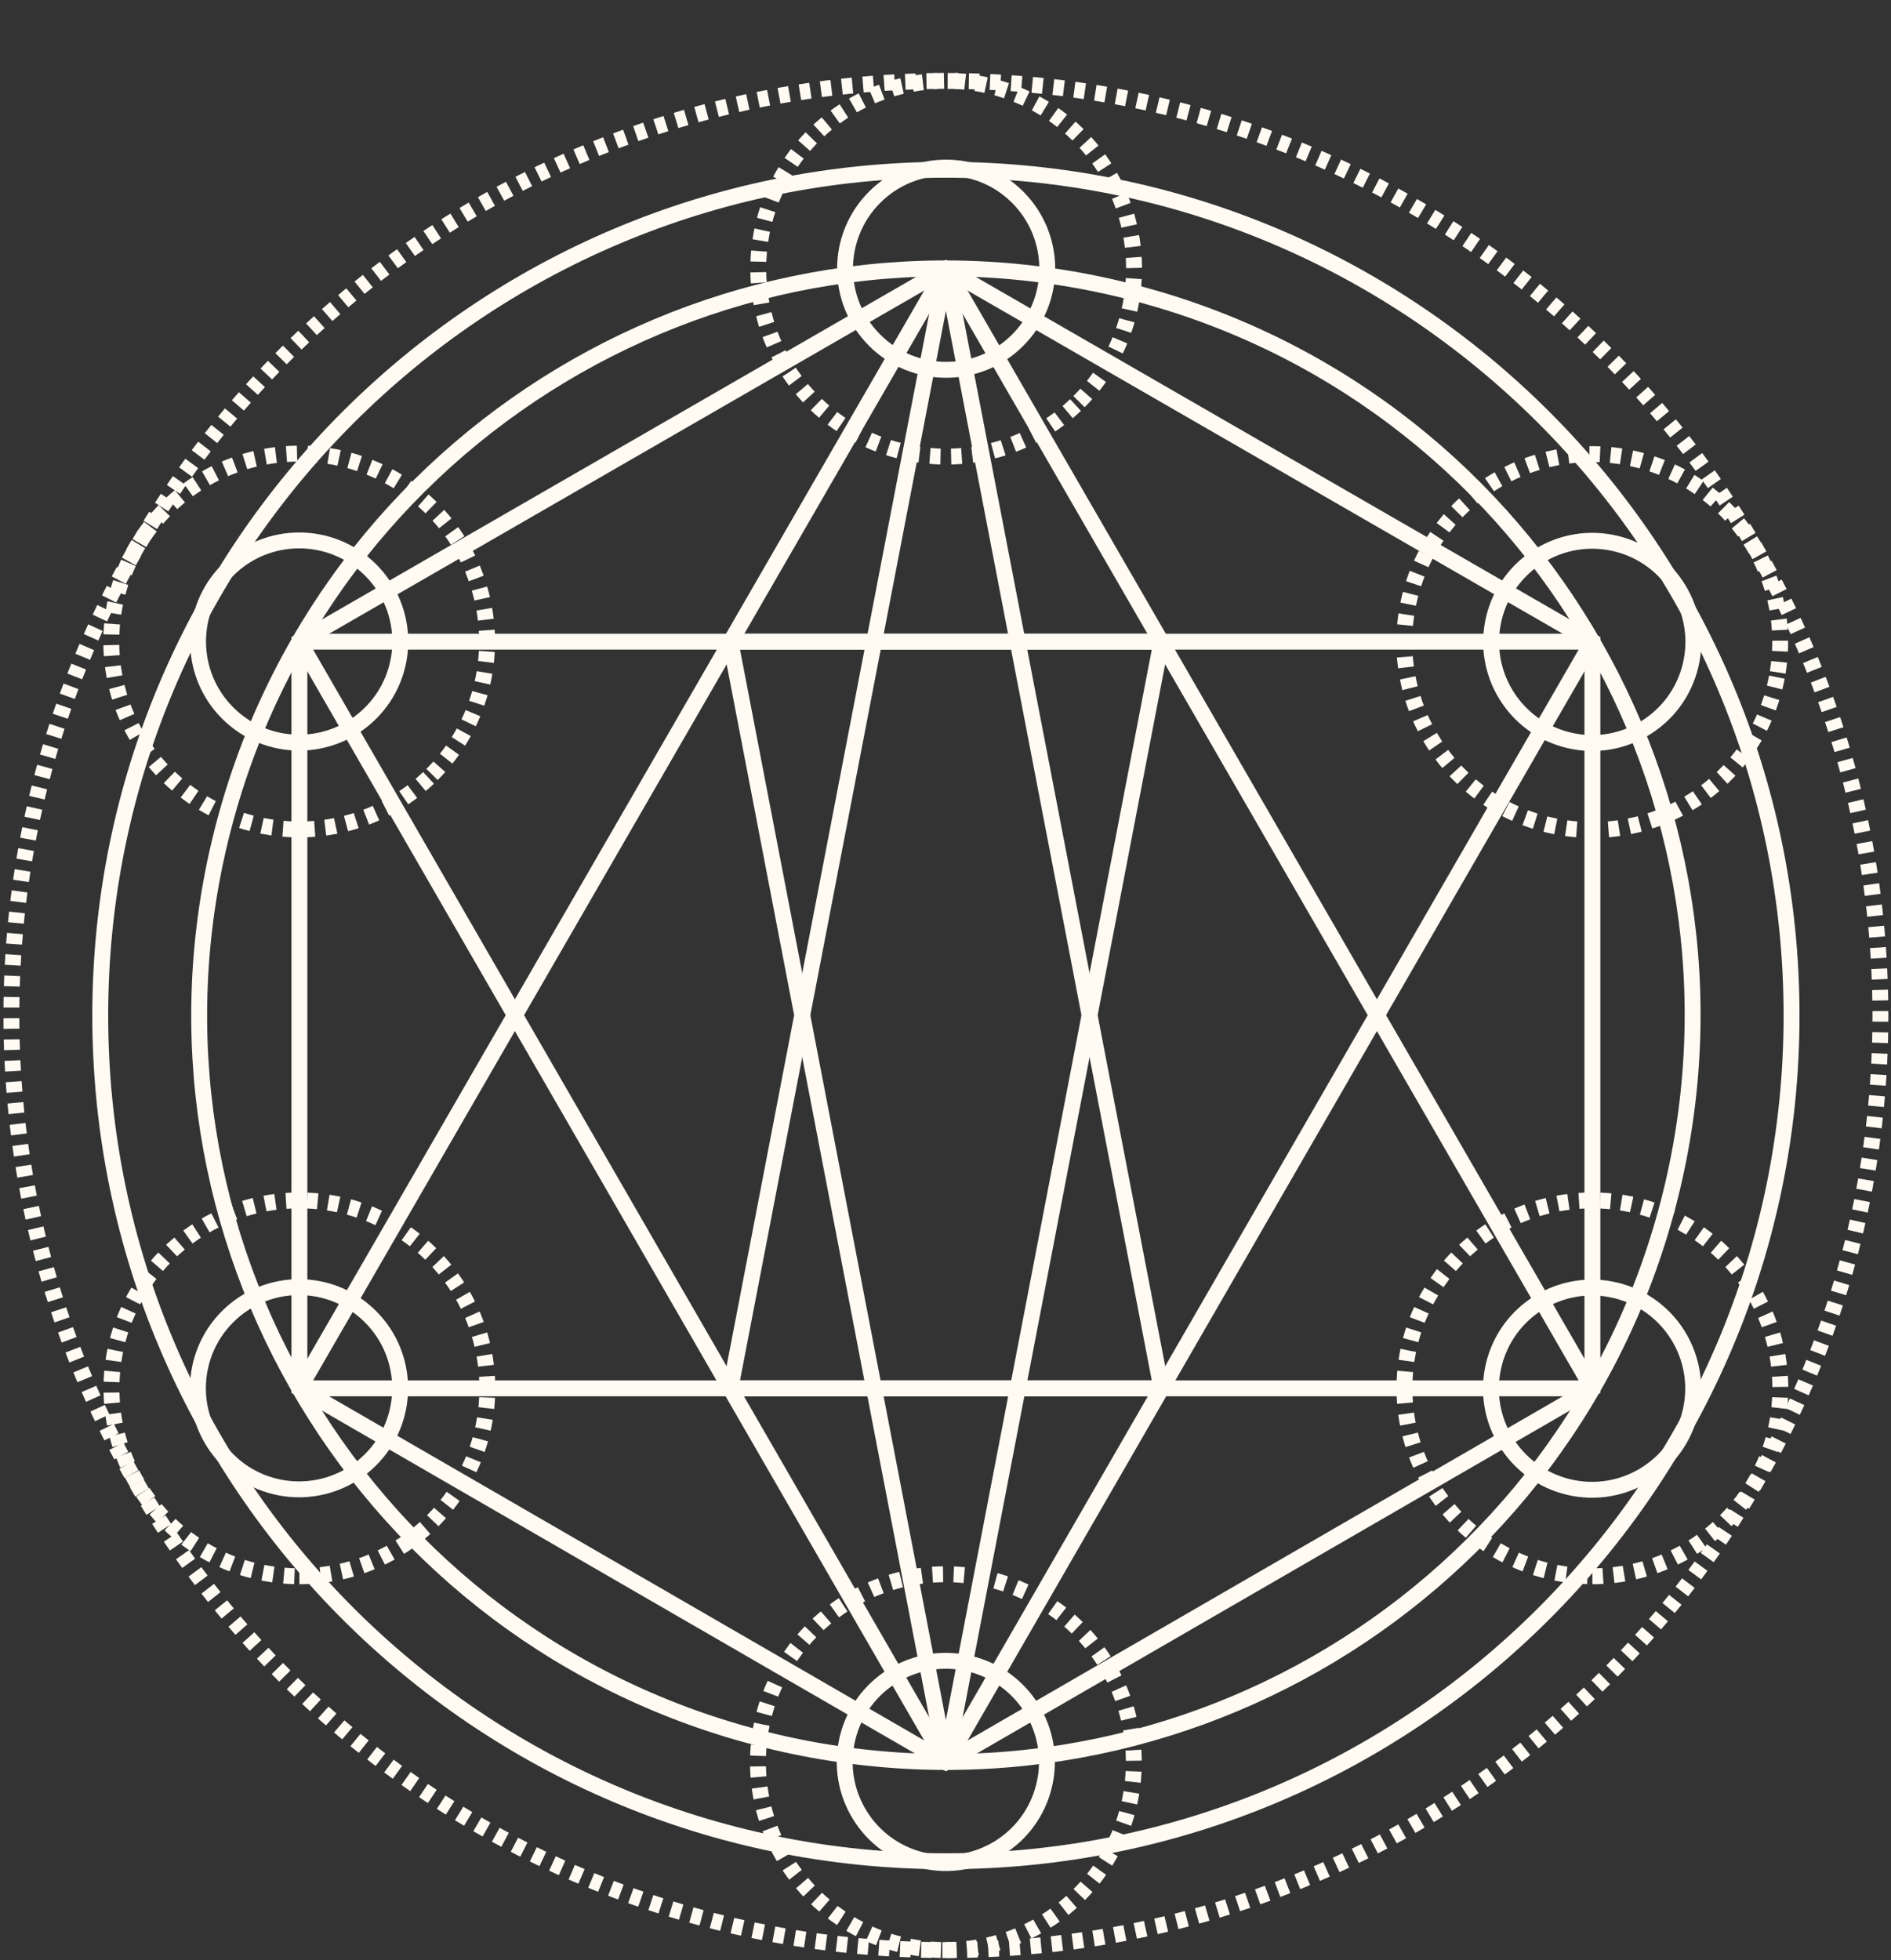
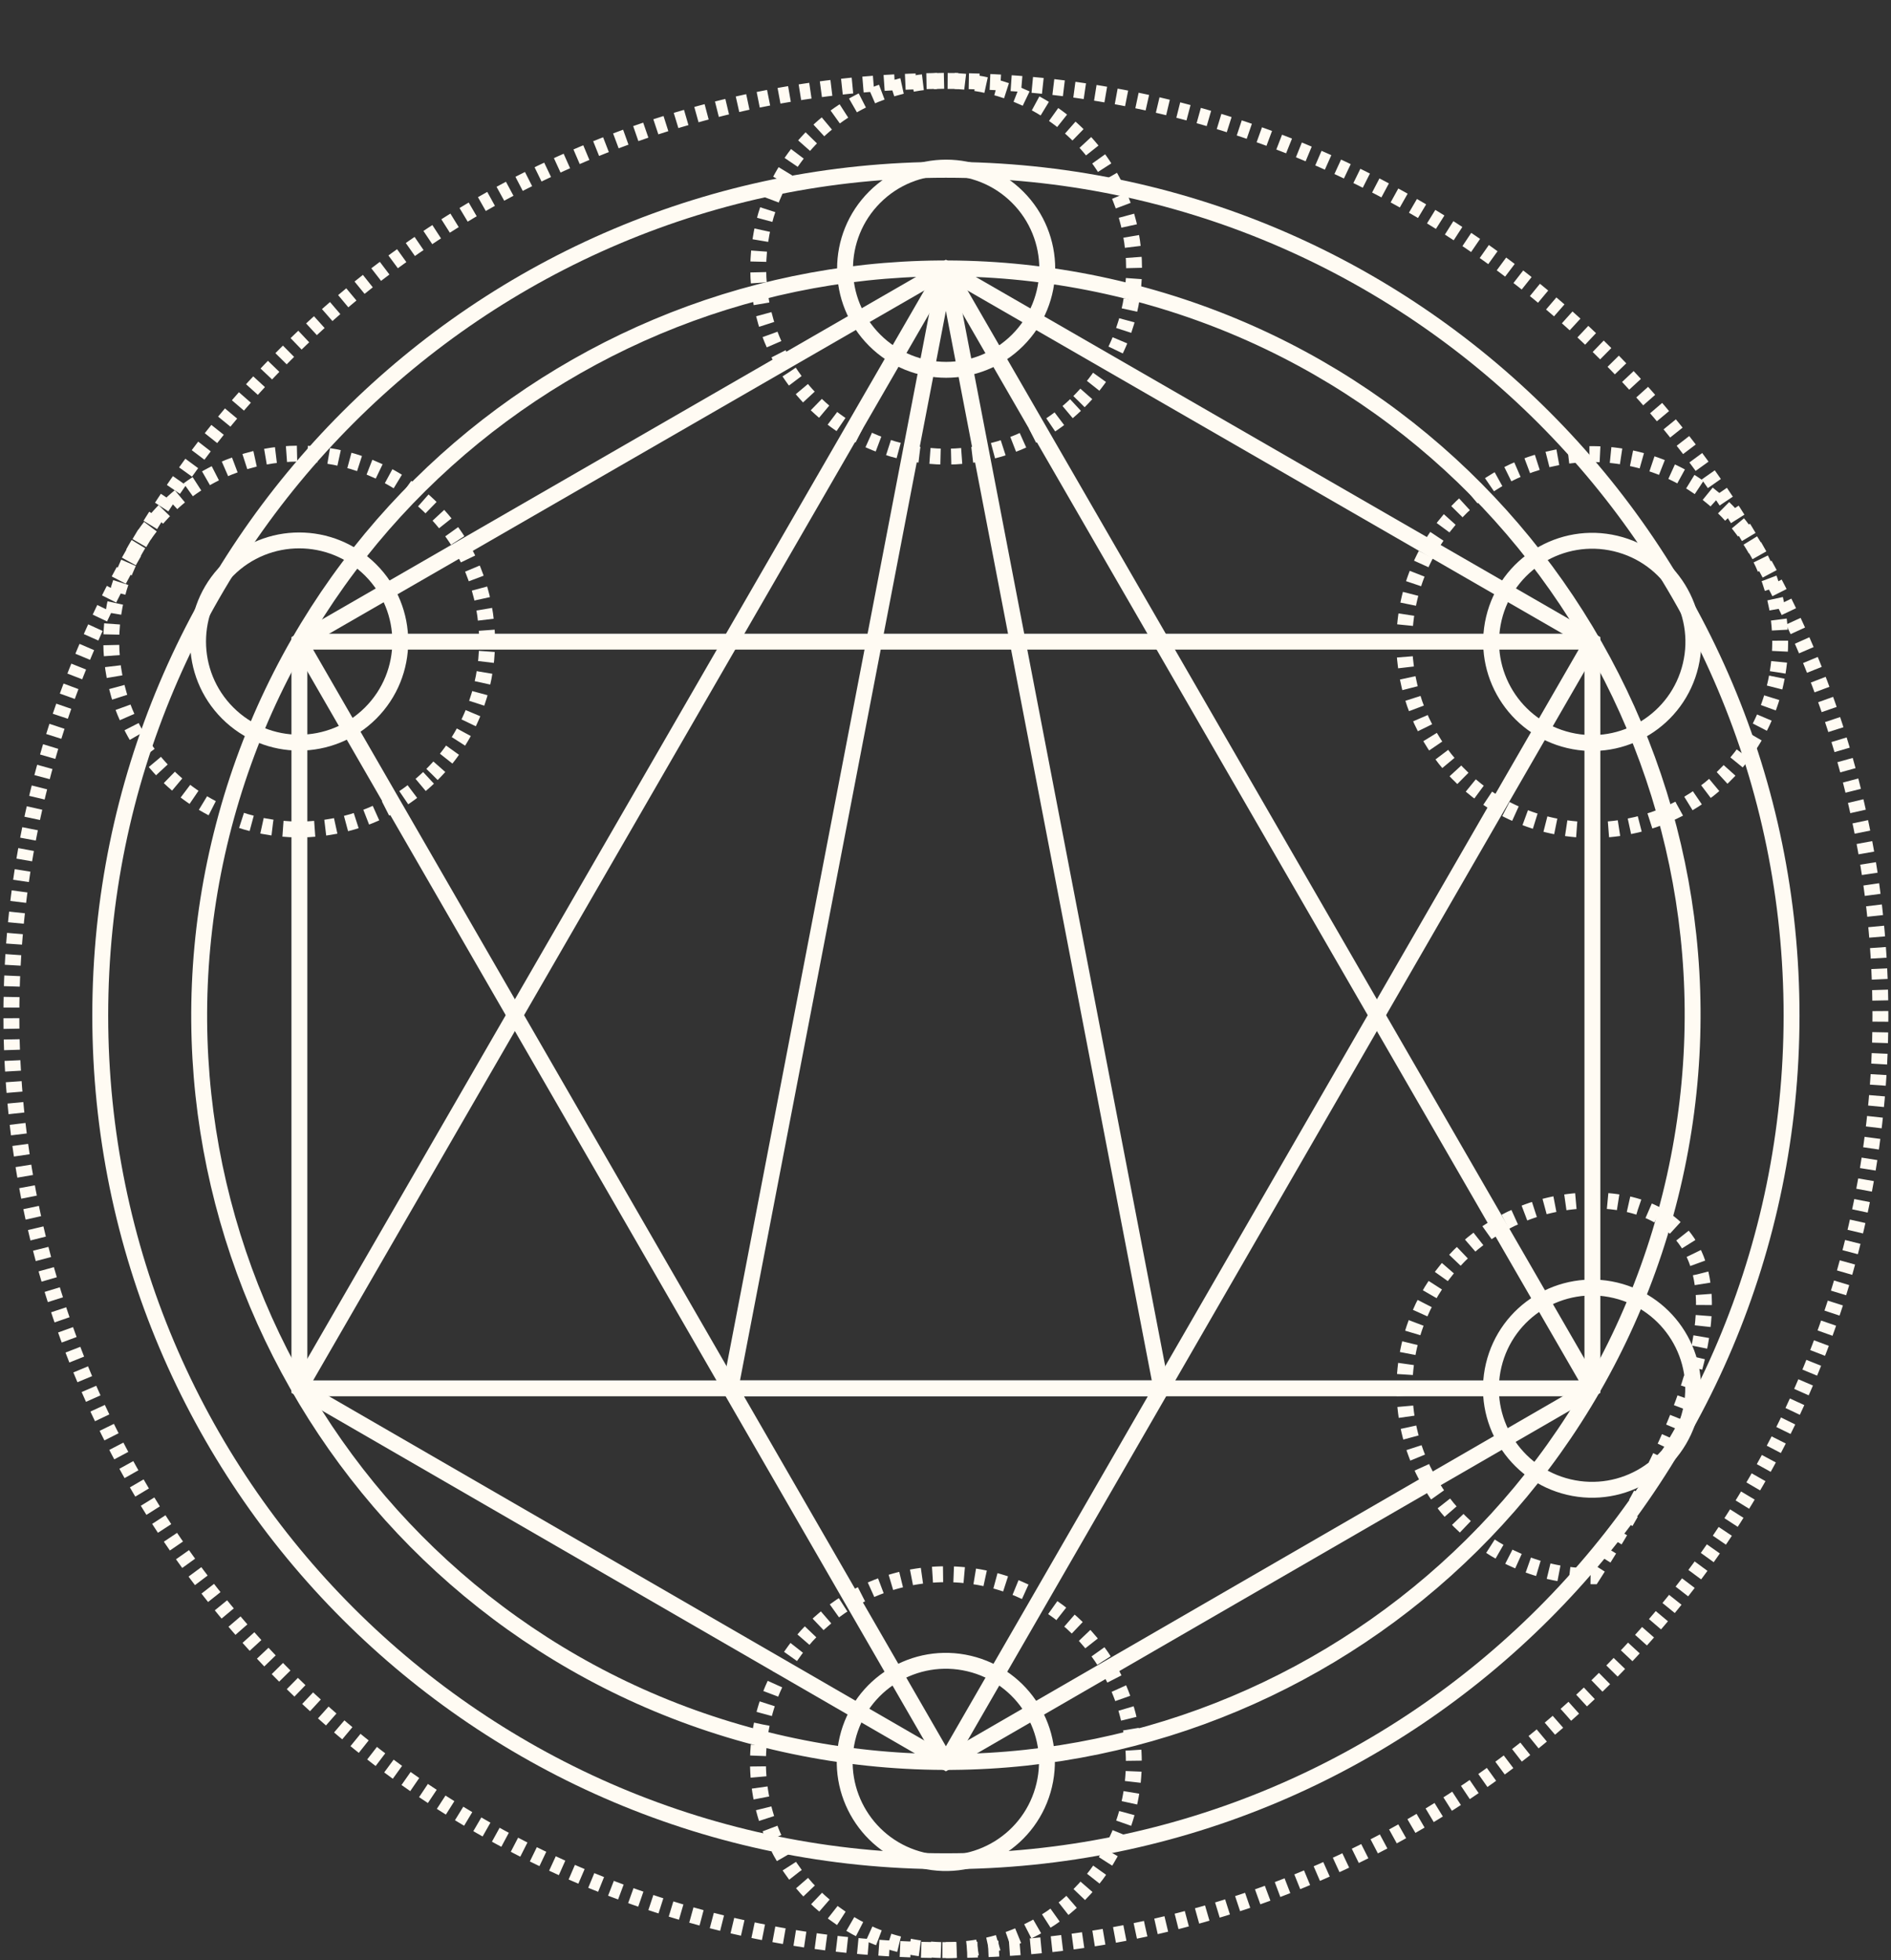
<svg xmlns="http://www.w3.org/2000/svg" width="357" height="370" viewBox="0 0 357 370" fill="none">
  <rect x="0" y="0" width="357" height="370" fill="#333333" stroke="none" />
  <path d="M56.523 121.132V262.08L178.575 332.65L300.627 262.08V121.132L178.575 50.755L56.523 121.132Z" stroke="#FFFBF3" stroke-width="3" stroke-miterlimit="10" />
  <path d="M56.523 121.132H300.627L178.575 332.65L56.523 121.132Z" stroke="#FFFBF3" stroke-width="3" stroke-miterlimit="10" stroke-linecap="round" stroke-linejoin="round" />
  <path d="M56.523 262.08H300.627L178.575 50.755L56.523 262.08Z" stroke="#FFFBF3" stroke-width="3" stroke-miterlimit="10" stroke-linecap="round" stroke-linejoin="round" />
  <path d="M178.574 50.755L137.891 262.08H219.258L178.574 50.755Z" stroke="#FFFBF3" stroke-width="3" stroke-miterlimit="10" stroke-linecap="round" stroke-linejoin="round" />
-   <path d="M137.891 121.132H219.258L178.574 332.65L137.891 121.132Z" stroke="#FFFBF3" stroke-width="3" stroke-miterlimit="10" stroke-linecap="round" stroke-linejoin="round" />
  <path d="M69.978 134.603C77.433 127.148 77.433 115.062 69.978 107.608C62.524 100.153 50.437 100.153 42.983 107.608C35.528 115.062 35.529 127.148 42.983 134.603C50.438 142.057 62.524 142.057 69.978 134.603Z" stroke="#FFFBF3" stroke-width="3" stroke-miterlimit="10" />
  <path d="M81.567 146.192C95.422 132.337 95.422 109.874 81.567 96.019C67.713 82.164 45.249 82.164 31.395 96.019C17.54 109.874 17.54 132.337 31.395 146.192C45.249 160.047 67.713 160.047 81.567 146.192Z" stroke="#FFFBF3" stroke-width="3" stroke-miterlimit="10" stroke-dasharray="2 2" />
  <path d="M192.121 64.223C199.575 56.768 199.575 44.682 192.121 37.227C184.666 29.773 172.58 29.773 165.126 37.227C157.671 44.682 157.671 56.768 165.126 64.223C172.58 71.677 184.666 71.677 192.121 64.223Z" stroke="#FFFBF3" stroke-width="3" stroke-miterlimit="10" />
  <path d="M203.71 75.811C217.565 61.957 217.565 39.493 203.71 25.639C189.855 11.784 167.392 11.784 153.537 25.639C139.682 39.493 139.682 61.957 153.537 75.811C167.392 89.666 189.855 89.666 203.71 75.811Z" stroke="#FFFBF3" stroke-width="3" stroke-miterlimit="10" stroke-dasharray="2 2" />
  <path d="M319.17 125.578C321.603 115.32 315.259 105.033 305.001 102.601C294.743 100.169 284.456 106.513 282.024 116.771C279.592 127.028 285.936 137.316 296.193 139.748C306.451 142.18 316.738 135.836 319.17 125.578Z" stroke="#FFFBF3" stroke-width="3" stroke-miterlimit="10" />
  <path d="M335.61 126.92C338.767 107.583 325.65 89.348 306.313 86.192C286.976 83.035 268.741 96.152 265.584 115.489C262.428 134.827 275.545 153.061 294.882 156.218C314.219 159.375 332.454 146.257 335.61 126.92Z" stroke="#FFFBF3" stroke-width="3" stroke-miterlimit="10" stroke-dasharray="2 2" />
  <path d="M319.135 266.546C321.567 256.288 315.223 246.001 304.966 243.569C294.708 241.136 284.421 247.48 281.989 257.738C279.557 267.996 285.9 278.283 296.158 280.715C306.416 283.147 316.703 276.803 319.135 266.546Z" stroke="#FFFBF3" stroke-width="3" stroke-miterlimit="10" />
-   <path d="M300.626 297.558C320.22 297.558 336.104 281.673 336.104 262.08C336.104 242.486 320.22 226.602 300.626 226.602C281.032 226.602 265.148 242.486 265.148 262.08C265.148 281.673 281.032 297.558 300.626 297.558Z" stroke="#FFFBF3" stroke-width="3" stroke-miterlimit="10" stroke-dasharray="2 2" />
-   <path d="M69.954 275.559C77.408 268.104 77.408 256.018 69.954 248.564C62.499 241.109 50.413 241.109 42.959 248.564C35.504 256.018 35.504 268.104 42.959 275.559C50.413 283.013 62.499 283.013 69.954 275.559Z" stroke="#FFFBF3" stroke-width="3" stroke-miterlimit="10" />
-   <path d="M56.523 297.558C76.117 297.558 92.001 281.673 92.001 262.08C92.001 242.486 76.117 226.602 56.523 226.602C36.929 226.602 21.045 242.486 21.045 262.08C21.045 281.673 36.929 297.558 56.523 297.558Z" stroke="#FFFBF3" stroke-width="3" stroke-miterlimit="10" stroke-dasharray="2 2" />
+   <path d="M300.626 297.558C336.104 242.486 320.22 226.602 300.626 226.602C281.032 226.602 265.148 242.486 265.148 262.08C265.148 281.673 281.032 297.558 300.626 297.558Z" stroke="#FFFBF3" stroke-width="3" stroke-miterlimit="10" stroke-dasharray="2 2" />
  <path d="M197.134 337.01C199.566 326.752 193.222 316.465 182.965 314.033C172.707 311.601 162.42 317.945 159.988 328.203C157.556 338.46 163.899 348.747 174.157 351.18C184.415 353.612 194.702 347.268 197.134 337.01Z" stroke="#FFFBF3" stroke-width="3" stroke-miterlimit="10" />
  <path d="M178.575 368.128C198.169 368.128 214.053 352.244 214.053 332.65C214.053 313.056 198.169 297.172 178.575 297.172C158.981 297.172 143.097 313.056 143.097 332.65C143.097 352.244 158.981 368.128 178.575 368.128Z" stroke="#FFFBF3" stroke-width="3" stroke-miterlimit="10" stroke-dasharray="2 2" />
  <path d="M315.337 225.707C334.152 150.176 288.174 73.694 212.643 54.879C137.112 36.064 60.629 82.042 41.815 157.573C23 233.105 68.978 309.587 144.509 328.402C220.04 347.216 296.522 301.239 315.337 225.707Z" stroke="#FFFBF3" stroke-width="3" stroke-miterlimit="10" />
  <path d="M178.575 351.353C266.748 351.353 338.226 279.875 338.226 191.702C338.226 103.53 266.748 32.052 178.575 32.052C90.403 32.052 18.925 103.53 18.925 191.702C18.925 279.875 90.403 351.353 178.575 351.353Z" stroke="#FFFBF3" stroke-width="3" stroke-miterlimit="10" />
  <path d="M178.575 368.128C276.012 368.128 355 289.139 355 191.702C355 94.265 276.012 15.277 178.575 15.277C81.138 15.277 2.149 94.265 2.149 191.702C2.149 289.139 81.138 368.128 178.575 368.128Z" stroke="#FFFBF3" stroke-width="3" stroke-miterlimit="10" stroke-dasharray="2 2" />
</svg>